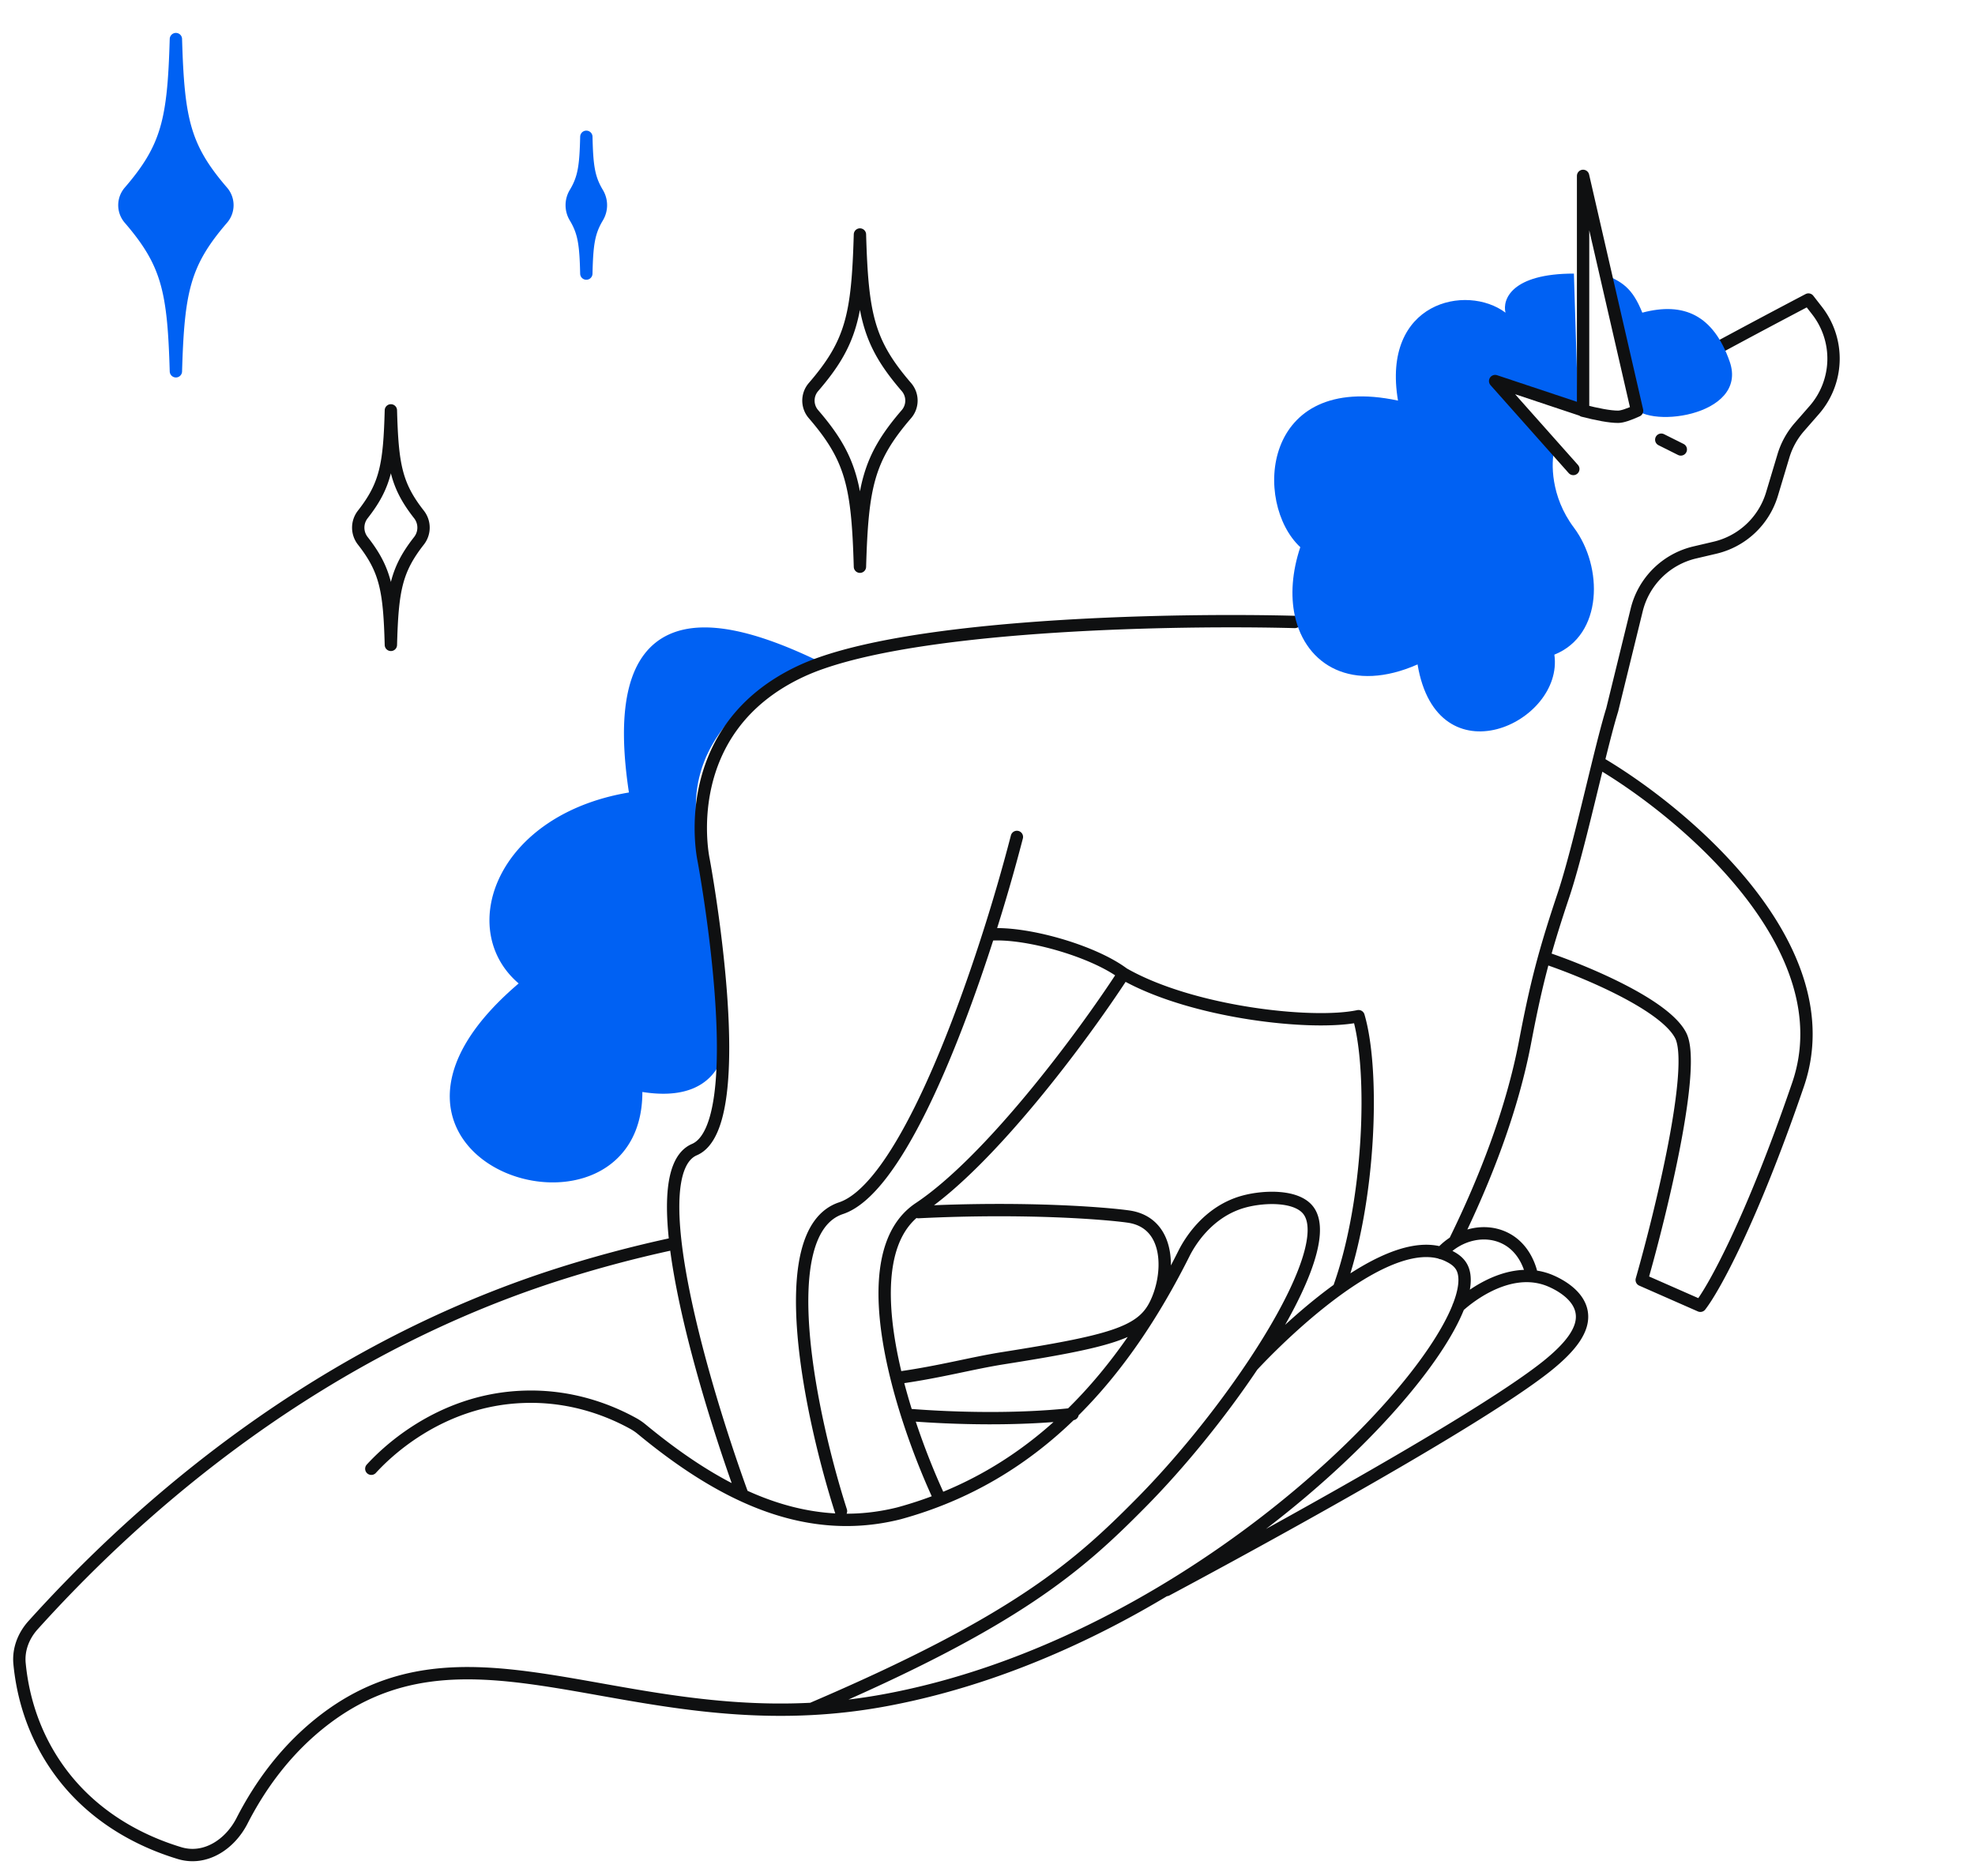
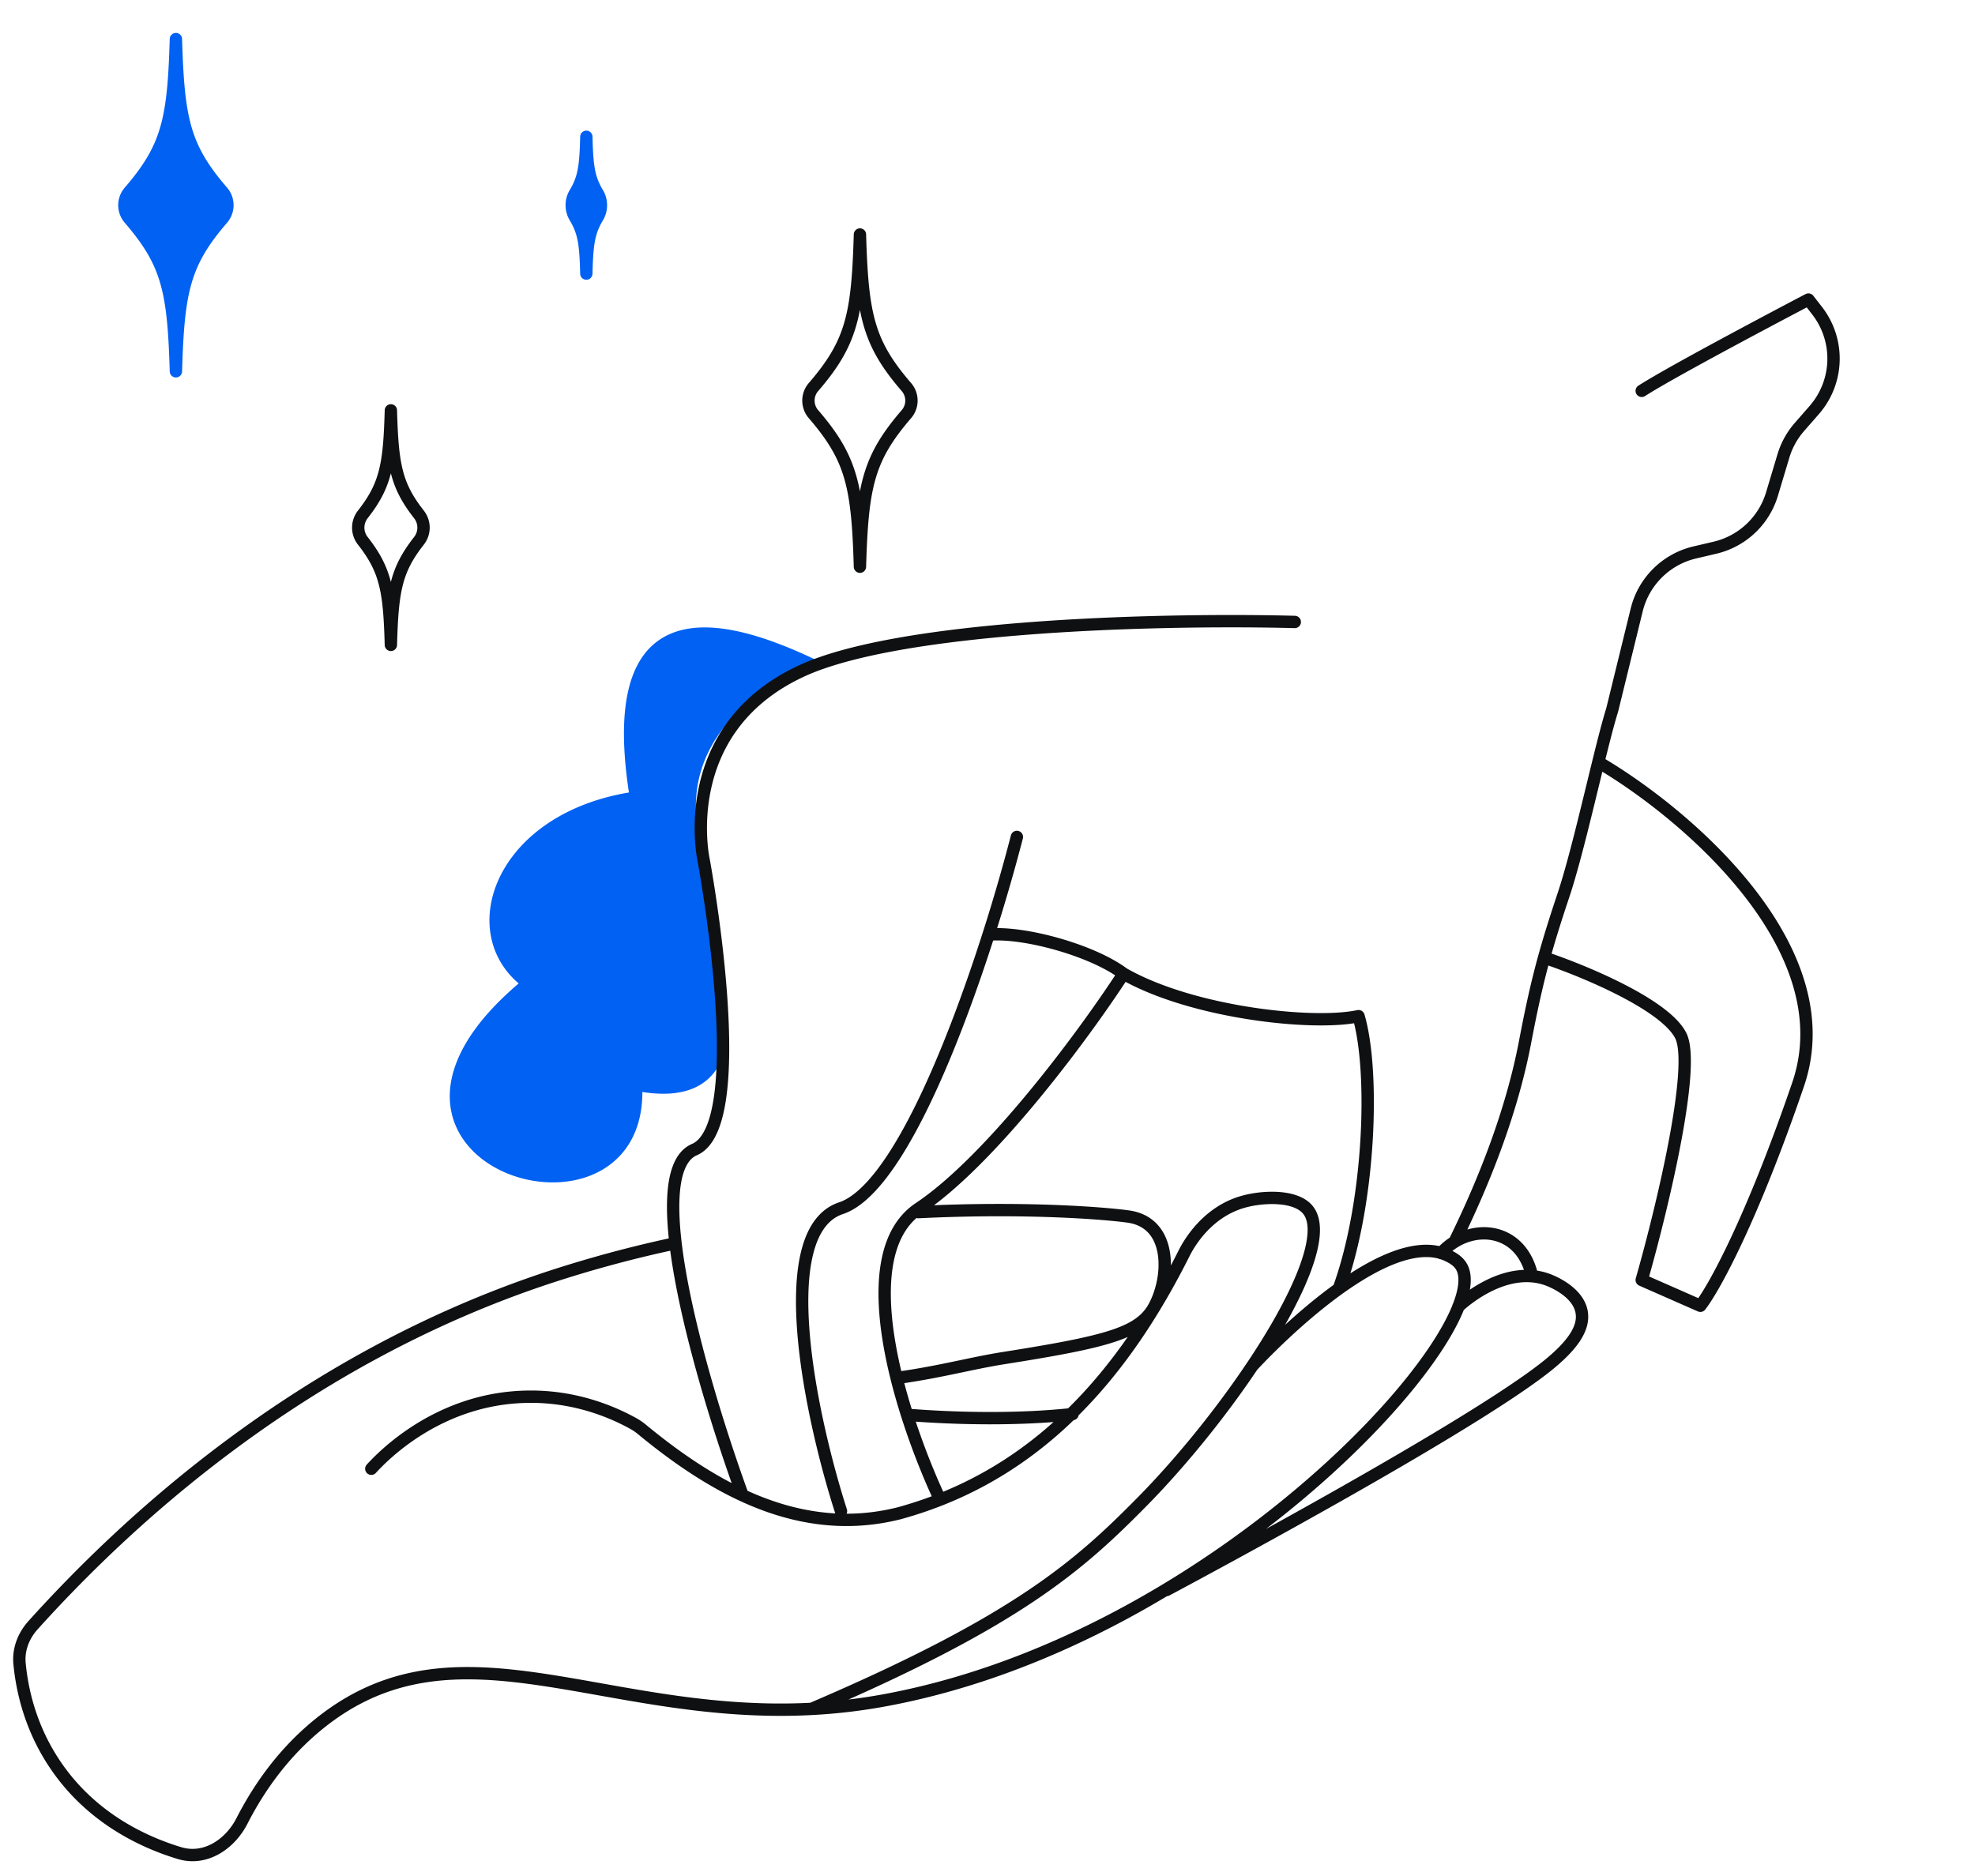
<svg xmlns="http://www.w3.org/2000/svg" width="160" height="152" viewBox="0 0 160 152" fill="none">
  <path d="M65.709 53.833c-.879-.458-11.867 4.205-9.5 14.25 1.322 9.5 2.114 14.71 2.114 14.71s1.052 6.665-6.8 5.082c.792 14.25-26.125 6.044-8.708-8.206-5.542-3.959-2.338-13.458 8.708-15.042C48.993 49.094 57 49.717 65.71 53.833zM10.483 15.53c3.095-3.59 3.578-5.828 3.767-12.363.19 6.535.672 8.773 3.767 12.363a1.679 1.679 0 0 1 0 2.19c-3.095 3.59-3.577 5.828-3.767 12.363-.19-6.535-.671-8.773-3.767-12.363a1.679 1.679 0 0 1 0-2.19zm36.108.114c.724-1.205.854-2.204.91-4.56.055 2.356.185 3.355.909 4.56a1.903 1.903 0 0 1 0 1.962c-.724 1.204-.854 2.204-.91 4.56-.055-2.356-.185-3.355-.91-4.56a1.902 1.902 0 0 1 0-1.962z" fill="#0061F3" />
  <path d="M65.709 53.833c-.879-.458-11.867 4.205-9.5 14.25 1.322 9.5 2.114 14.71 2.114 14.71s1.052 6.665-6.8 5.082c.792 14.25-26.125 6.044-8.708-8.206-5.542-3.959-2.338-13.458 8.708-15.042C48.993 49.094 57 49.717 65.71 53.833zM10.483 15.53c3.095-3.59 3.578-5.828 3.767-12.363.19 6.535.672 8.773 3.767 12.363a1.679 1.679 0 0 1 0 2.19c-3.095 3.59-3.577 5.828-3.767 12.363-.19-6.535-.671-8.773-3.767-12.363a1.679 1.679 0 0 1 0-2.19zm36.108.114c.724-1.205.854-2.204.91-4.56.055 2.356.185 3.355.909 4.56a1.903 1.903 0 0 1 0 1.962c-.724 1.204-.854 2.204-.91 4.56-.055-2.356-.185-3.355-.91-4.56a1.902 1.902 0 0 1 0-1.962z" stroke="#0061F3" stroke-linecap="round" stroke-linejoin="round" />
  <path d="M60.15 121.125c-3.167-8.708-8.328-26.08-3.894-27.98C61.002 91.11 57 69.666 57 69.666s-2.327-10.565 7.964-15.315a17.832 17.832 0 0 1 1.584-.633c9.197-3.214 28.905-3.573 38.346-3.325m-36.763 72.042c-2.375-7.389-5.7-22.642 0-24.542 4.338-1.446 8.952-12.768 11.956-22.166m-4.104 45.397c-2.903-6.333-7.219-19.431-1.519-23.23 5.7-3.8 13.13-13.723 16.56-19m0 0c-2.532-1.9-8.061-3.431-10.937-3.167m10.938 3.166c5.542 3.167 15.339 4.231 19.034 3.44 1.319 4.485.932 15.118-1.601 22.085M82.381 67.811a146.755 146.755 0 0 1-2.294 7.916M133 31.668c2.702-1.74 13.506-7.398 13.506-7.398l.698.897a6.333 6.333 0 0 1-.231 8.06l-1.193 1.365a6.322 6.322 0 0 0-1.3 2.35l-.927 3.09a6.334 6.334 0 0 1-4.623 4.346l-1.628.382a6.334 6.334 0 0 0-4.708 4.658l-1.986 8.102c-.313 1.003-.699 2.513-1.122 4.231m-11.612 38.792c2.471-5.038 4.629-10.622 5.674-16.106.52-2.733.966-4.752 1.545-6.853M65.749 138.46c16.612-7.104 21.635-11.583 26.68-16.687 3.136-3.168 6.426-7.215 9.028-11.102M65.749 138.46c-16.732.875-28.437-7.484-39.384.81-3.206 2.434-5.332 5.474-6.76 8.263-.986 1.924-2.992 3.237-5.06 2.612-3.084-.932-7.41-2.989-10.298-7.506-1.848-2.89-2.468-5.791-2.664-7.853-.109-1.145.326-2.256 1.096-3.11 7.363-8.167 21.526-21.524 41.949-28.228a98.835 98.835 0 0 1 9.98-2.689M65.75 138.46c1.95-.102 3.968-.33 6.061-.723 23.156-4.329 43.033-23.397 46.353-31.889m-16.706 4.823c3.71-5.543 6.023-10.76 4.502-12.64-.987-1.22-3.655-1.11-5.255-.656-2.92.827-4.36 3.369-4.722 4.055-2.498 5.007-5.492 9.517-9.229 13.159m14.704-3.918s9.819-10.785 15.303-9.149m-30.007 13.067c-3.792 3.697-8.348 6.501-13.926 8.026-7.918 1.983-14.862-1.882-20.833-6.806a4.371 4.371 0 0 0-.657-.453c-1.62-.898-4.76-2.315-8.854-2.183-7.067.211-11.507 4.852-12.403 5.83m56.673-4.414l.138-.015m-.138.015c-4.271.456-9.233.364-13.145.052m44.555-8.793c.525-1.344.636-2.423.28-3.136-.272-.535-.776-.797-1.098-.959a3.666 3.666 0 0 0-.585-.231m1.403 4.326c.287-.269 3.732-3.408 7.176-2.178.232.081 2.527.938 2.799 2.673.221 1.372-.906 2.805-2.799 4.328-6.151 4.923-27.404 16.322-30.837 18.158m23.661-22.981l-.012.011m-1.391-4.337c1.419-1.566 3.579-2.017 5.206-1.181 1.702.867 2.084 2.754 2.135 3.006m-7.341-1.825l-.009.009M74.4 98.21c8.744-.435 15.239.106 17.021.36 3.524.505 3.383 4.828 2.125 7.228-1.148 2.189-3.675 2.886-12.283 4.247-2.548.403-5.07 1.106-8.447 1.58m56.67-49.875c-.887 3.606-1.939 8.13-2.836 10.81-.643 1.922-1.135 3.494-1.557 5.023m4.393-15.833c6.977 4.082 19.98 15.022 16.18 26.125-3.8 11.103-6.861 16.575-7.916 17.923l-4.75-2.09c1.583-5.541 4.433-17.258 3.166-19.791-1.266-2.534-7.909-5.278-11.073-6.334M31.666 33.25c-.121 4.433-.423 6.065-2.277 8.434a1.73 1.73 0 0 0 0 2.132c1.854 2.369 2.156 4.001 2.277 8.434.122-4.433.423-6.065 2.278-8.434a1.73 1.73 0 0 0 0-2.132c-1.855-2.369-2.156-4.001-2.278-8.434zm38-14.25c-.189 6.535-.671 8.774-3.767 12.364a1.679 1.679 0 0 0 0 2.189c3.096 3.59 3.578 5.829 3.767 12.364.19-6.535.672-8.774 3.767-12.364a1.679 1.679 0 0 0 0-2.19c-3.095-3.59-3.577-5.828-3.767-12.363z" stroke="#0F1011" stroke-miterlimit="10" stroke-linecap="round" stroke-linejoin="round" />
-   <path d="M125.923 36.417l-3.958-5.542c1.362.51 3.802 1.352 5.871 1.883l-.33-10.591c-5.066 0-5.805 2.11-5.541 3.166-3.167-2.375-10.065-.864-8.709 7.125-11.083-2.375-11.744 8.315-7.916 11.875-.675 2.026-.793 3.93-.446 5.542.873 4.061 4.688 6.28 9.946 3.958 1.583 9.5 11.875 4.75 11.083-.791 3.958-1.584 3.958-7.125 1.583-10.292-1.9-2.533-1.847-5.278-1.583-6.333zm6.288-3.659l-2.435-10.591c1.653.631 2.466 1.17 3.272 3.166 3.367-.893 5.76.204 7.077 3.959 1.584 4.514-7.077 5.541-7.914 3.466z" fill="#0061F3" />
-   <path d="M134.583 35.625l1.584.792m-7.917-3.167v.028c1.137.292 2.163.491 2.837.491.319 0 .851-.179 1.538-.491l-2.436-10.592-1.939-8.436v19zm0 0l-7.125-2.375L127.458 38" stroke="#0F1011" stroke-miterlimit="10" stroke-linecap="round" stroke-linejoin="round" />
</svg>